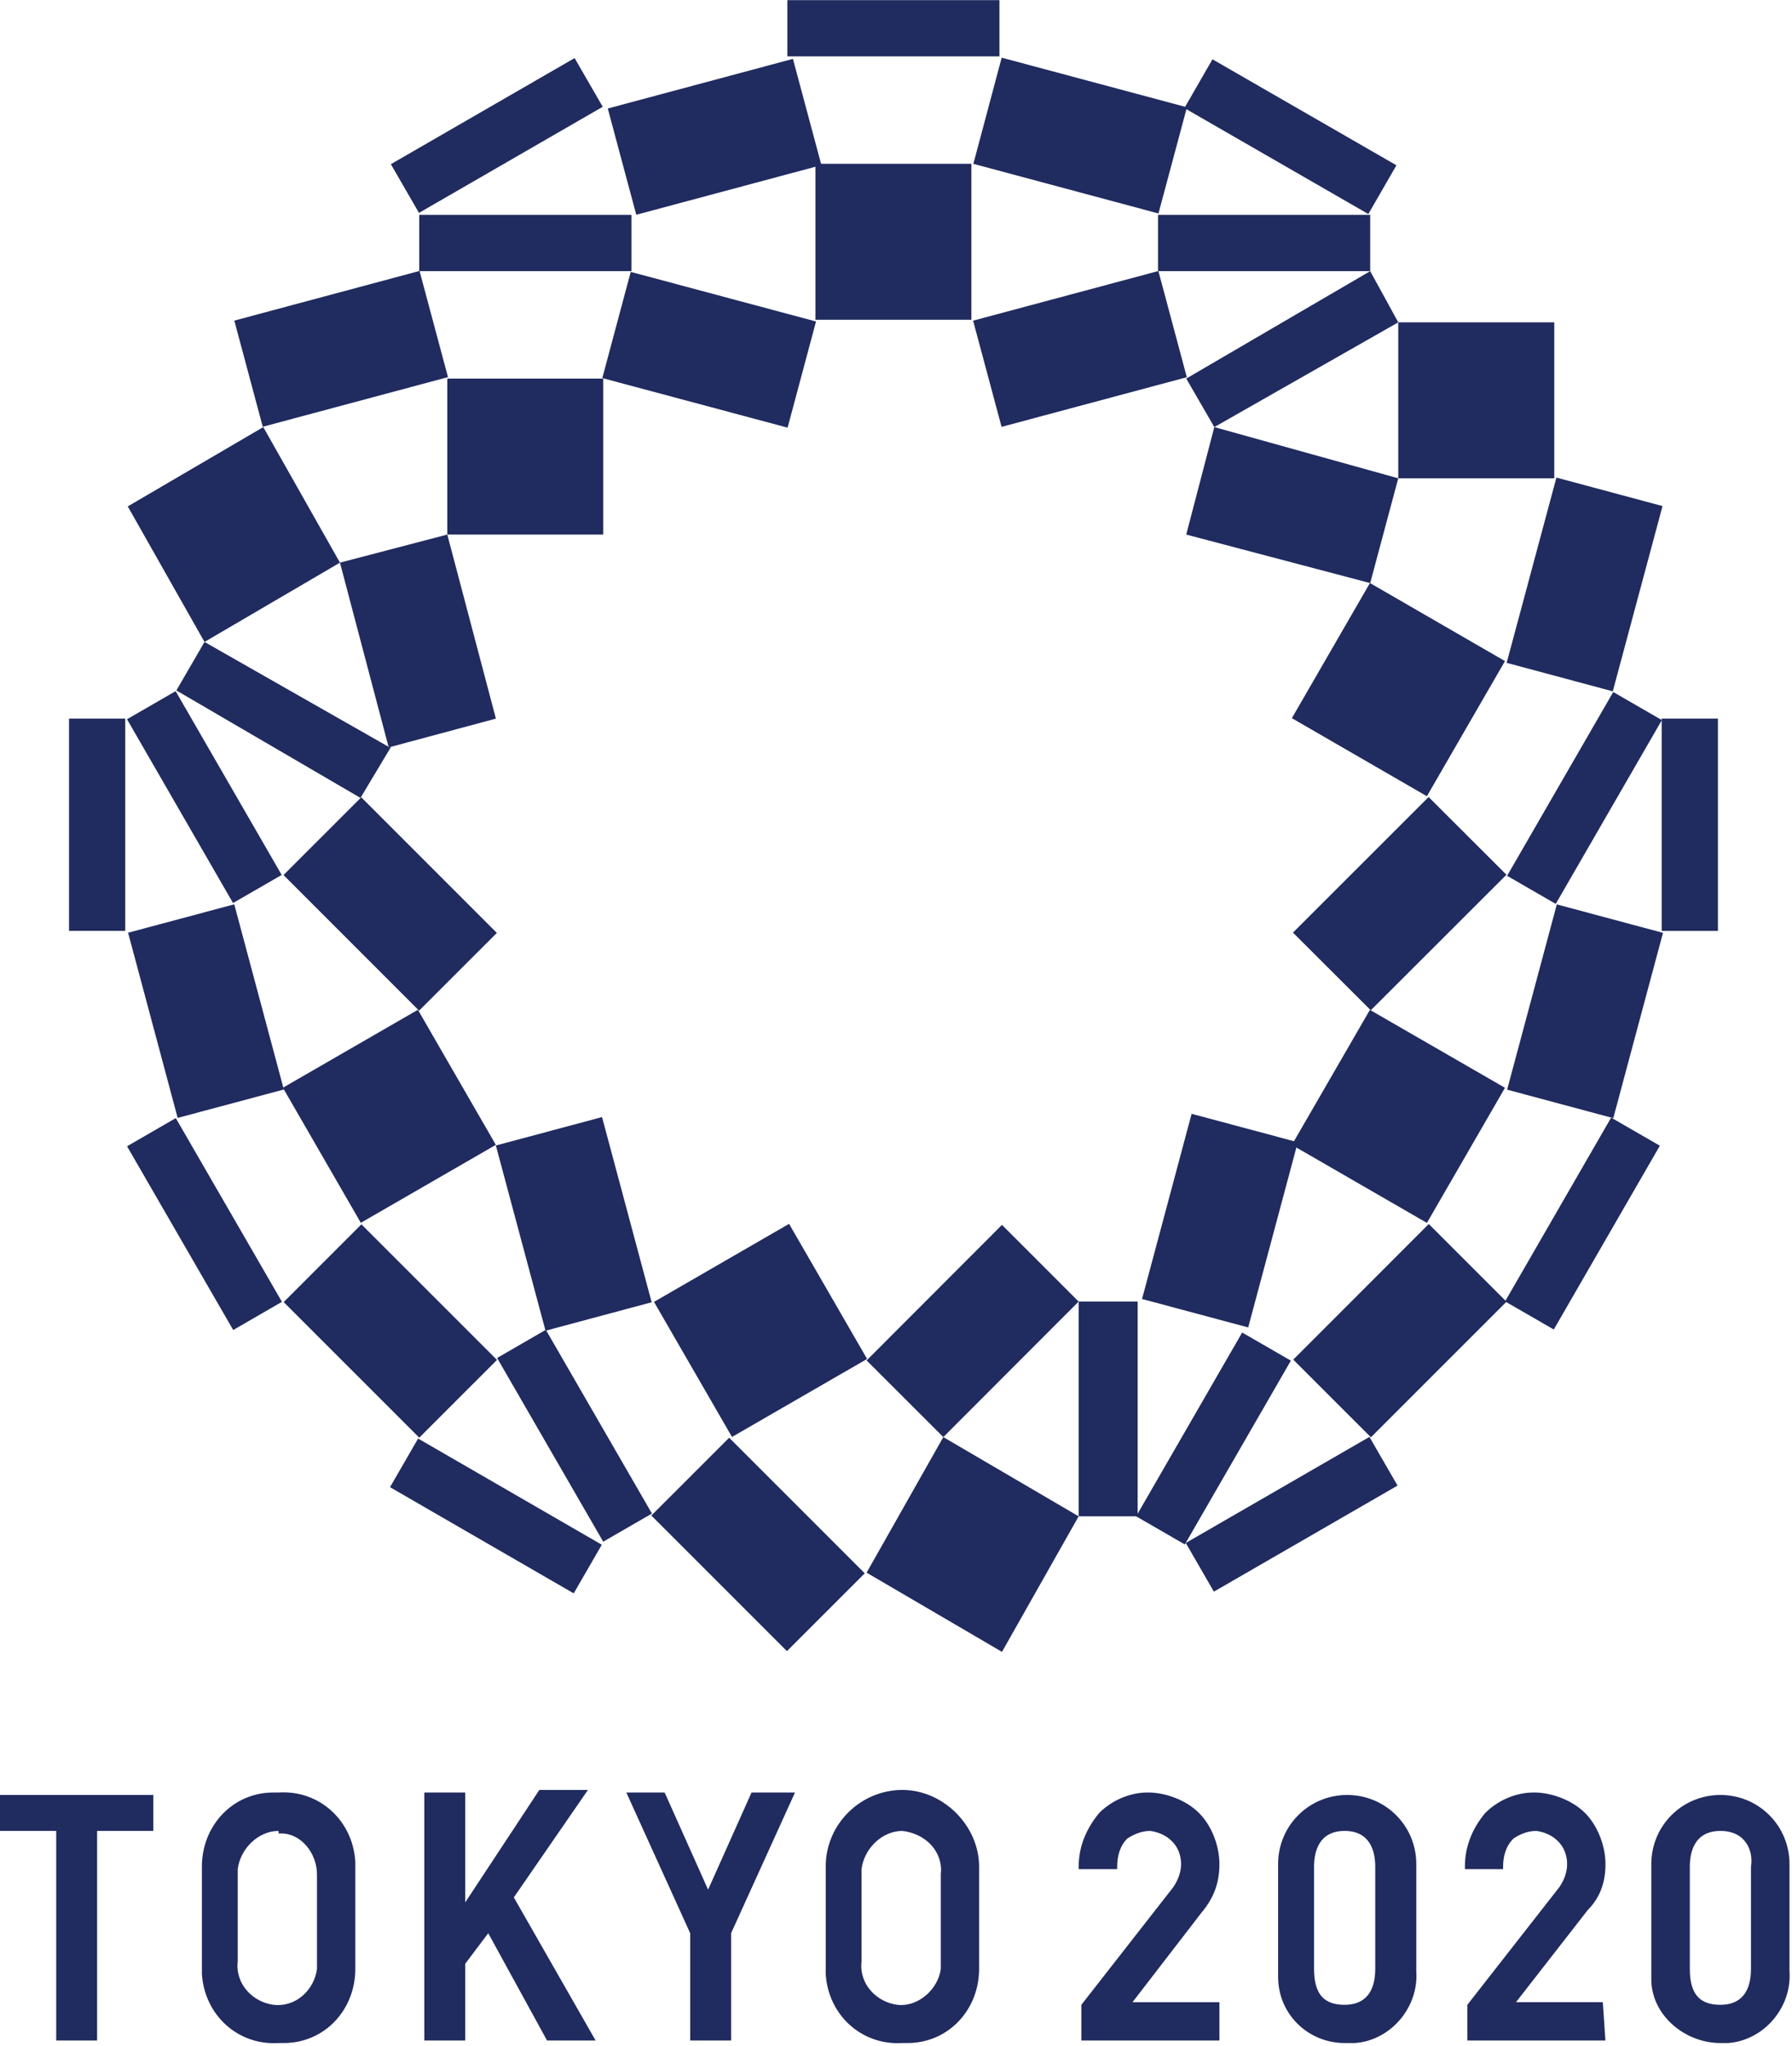
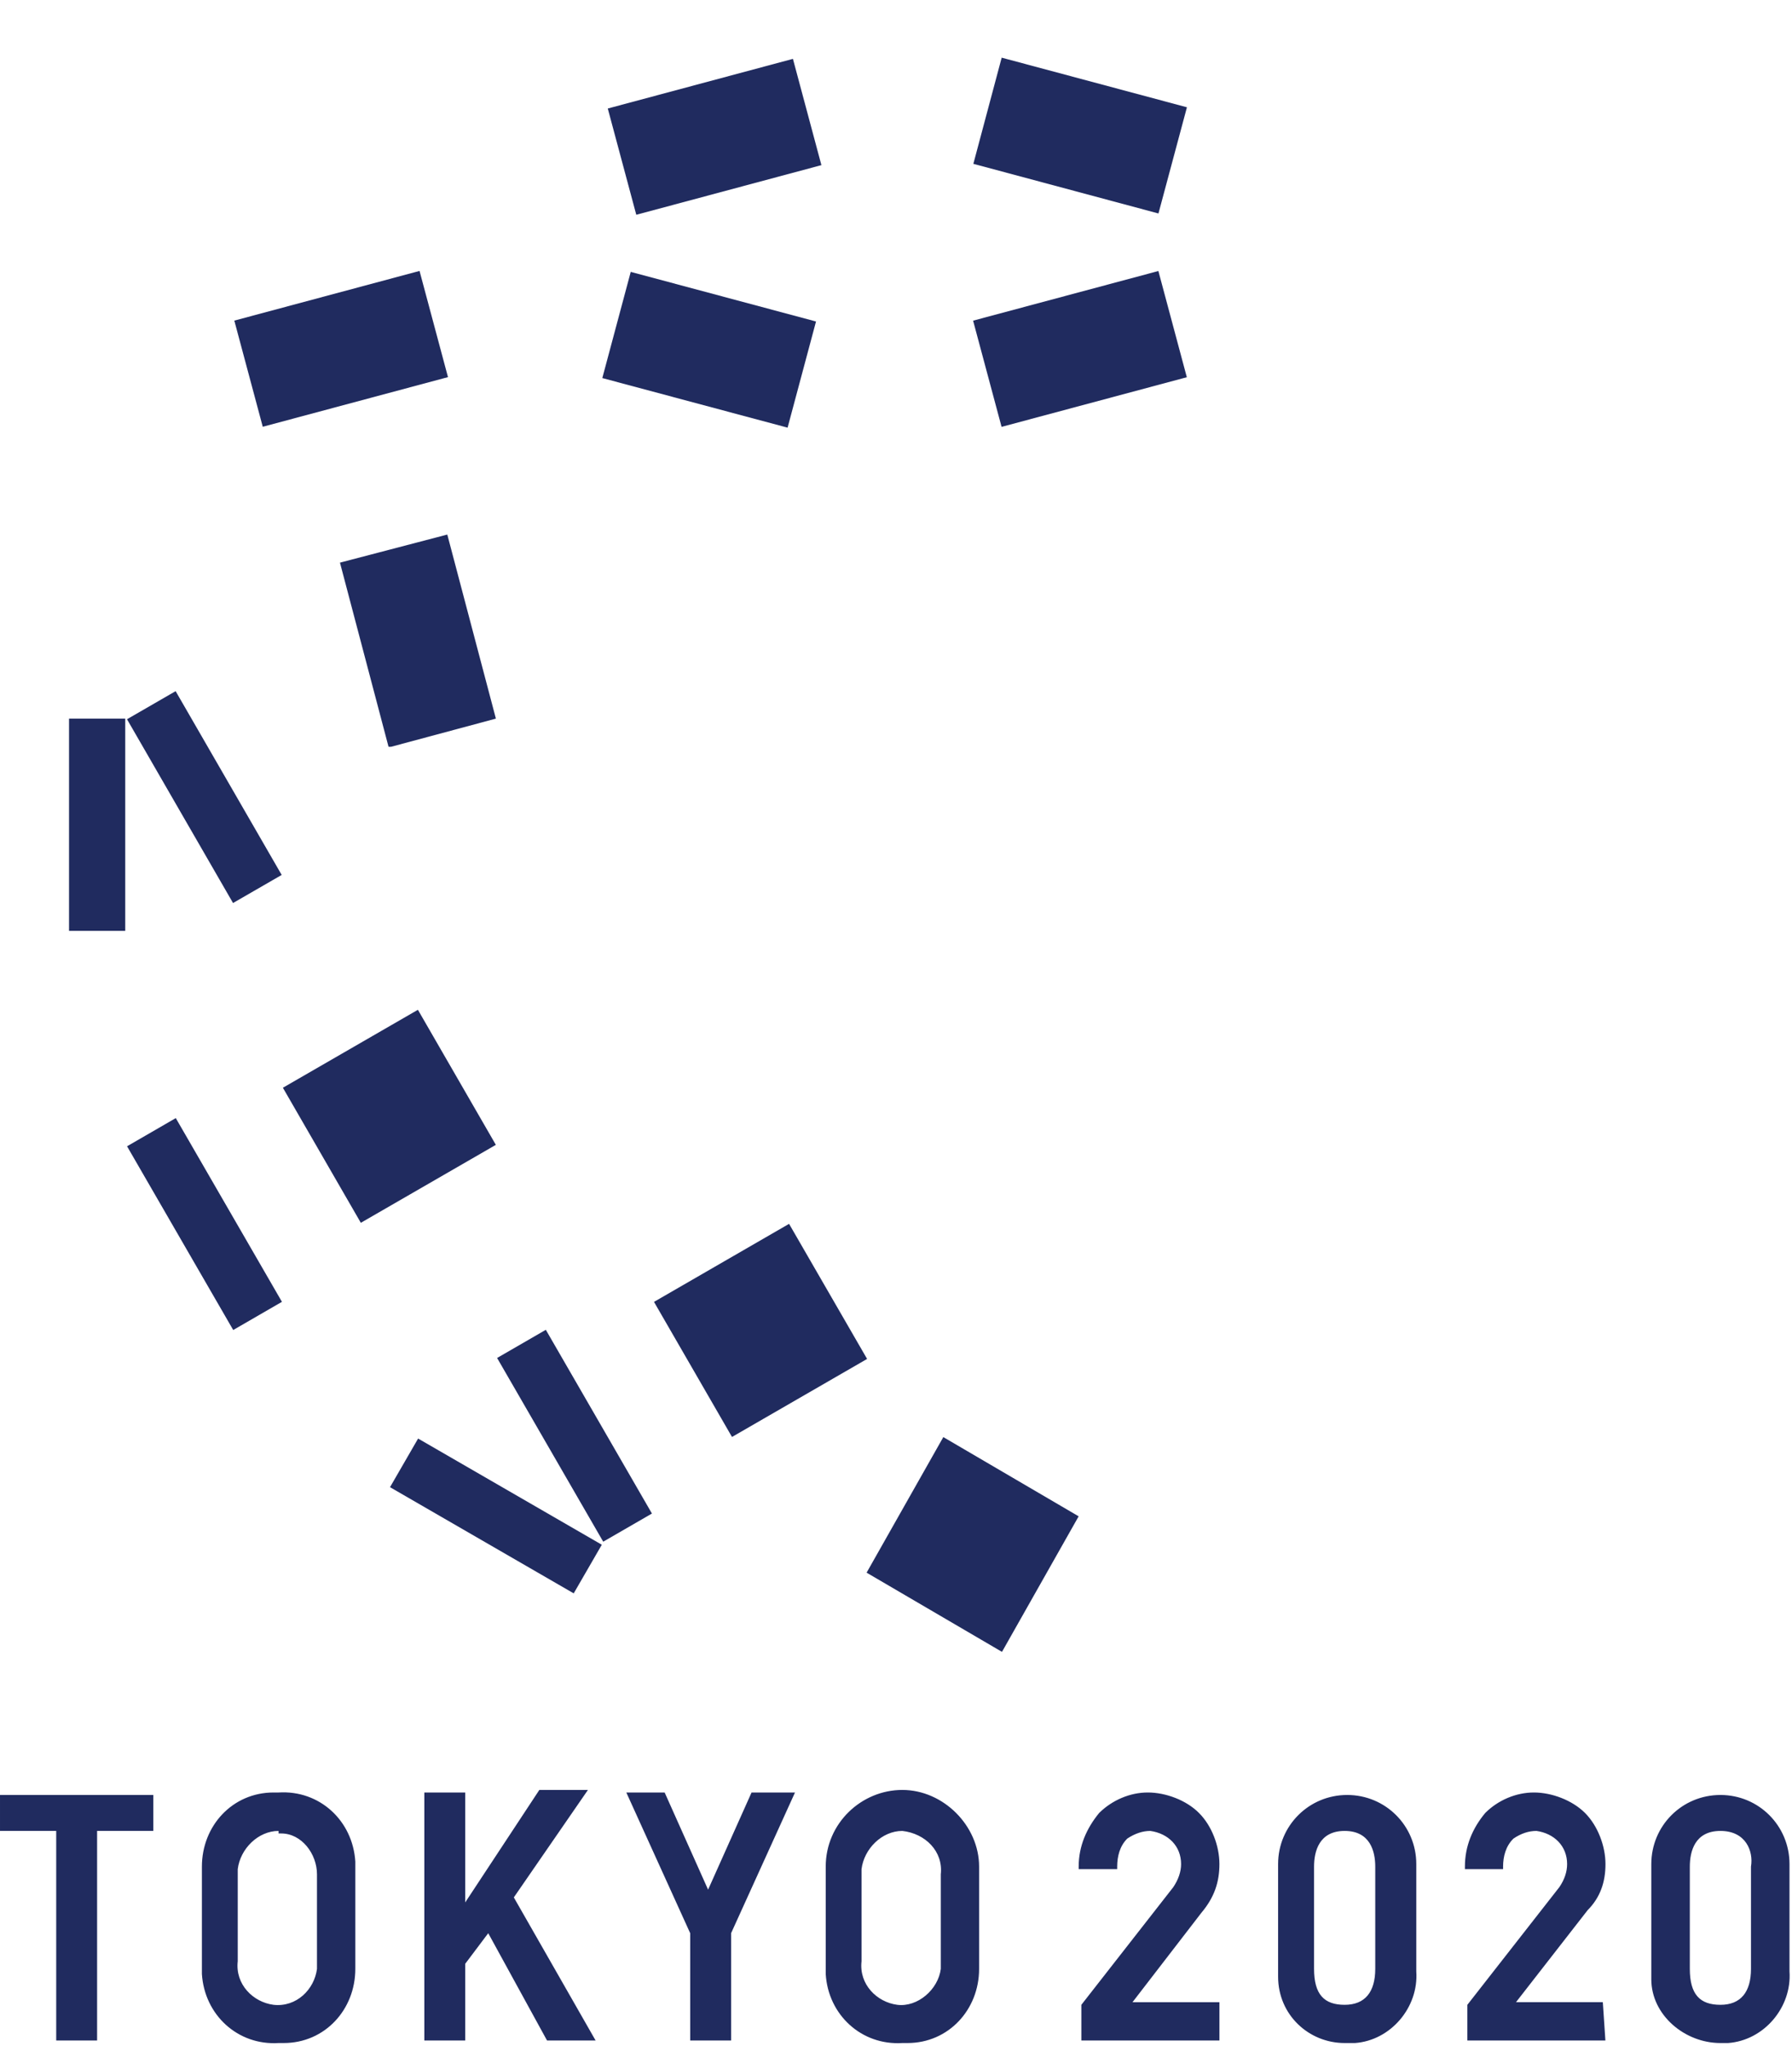
<svg xmlns="http://www.w3.org/2000/svg" height="2500" viewBox=".12 .07 701.7 800.56" width="2191">
  <g fill="#202b5f">
-     <path d="m589.43 258.76-30.58 52.89-52.87-30.55 30.57-52.89zm-41.79-132.58v61.04h61.09v-61.04zm-.28 455.28-71.92 41.51-11-19.05 71.91-41.51zm103.44-300.18h22.01v83.07h-22.01zm-.73 167.16-41.53 71.93-19.07-11 41.53-71.93zm-227.58 61v84.05h23.1v-84.05z" />
-     <path d="m590.02 509.49-53.08 53.07-30.42-30.4 53.07-53.08zm-83.61-144.46 53.12-53.07 30.47 30.42-53.12 53.05zm1.89 82.05-19.42 72.48-41.57-11.13 19.42-72.48zm143-81.95-19.46 72.52-41.57-11.15 19.46-72.51zm-.18-167.04-19.48 72.51-41.55-11.15 19.48-72.51zm-175.51-30.91-10.99 42.06 72.03 18.99 10.99-41.01zm-300.34-18.99h61.06v61.04h-61.06zm-95.07 103.08 53.04-31.04-30.03-53.05-53.06 31.04zm466.72-186.56-11 19.08-72.02-41.48 10.99-19.08zm-310.79-22.9-71.95 41.53-11.01-19.06 71.95-41.53zm72.3-41.74h83.05v22.01h-83.05zm228.22 106.07-72.03 42.05 10.99 18.99 72.03-41z" />
    <path d="m381.26 64.14 11.09-41.55 72.54 19.42-11.15 41.56zm-61.61 61.71-11.13 41.55-72.55-19.41 11.13-41.56zm145.2 21.81-72.54 19.43-11.15-41.57 72.55-19.43zm-143.09-83.01-72.49 19.43-11.16-41.59 72.5-19.43zm-146.22 82.97-72.53 19.43-11.14-41.55 72.53-19.44zm-22.28 144.68 41.04-11.02-19.03-72.04-42.03 10.99 19.02 72.07zm186.39 239.59-52.9 30.54-30.54-52.87 52.89-30.54zm82.84 61.6-52.99-31.01-30.04 53.06 53.01 31zm-395.34-312.21h22.01v83.07h-22.01zm208.62 323.33-11 19.03-71.93-41.56 11-19.03zm-125.25-95.07-19.08 11.03-41.57-71.91 19.08-11.03z" />
-     <path d="m153.26 292.3h-1l-72.06-41.03-11.02 18.98 72.09 42.06zm-42 134.14-41.57 11.12-19.41-72.48 41.57-11.12zm144.03 83.27-41.56 11.14-19.44-72.49 41.57-11.13zm-60.62-144.56-30.45 30.43-53.08-53.08 30.44-30.43zm.06 167.13-30.44 30.43-53.09-53.07 30.44-30.43zm144 83.52-30.47 30.45-53.09-53.07 30.47-30.45zm83.76-106.36-30.02-30.02-53.01 53.06 30.04 30zm83.48-61.32 30.57-52.85 52.89 30.5-30.57 52.88zm-.38 84.44-41.52 71.94-19.07-11.01 41.52-71.93zm145.27-250.7-41.56 71.94-19.04-11 41.56-71.93zm-331.44-217.74h61.07v61.04h-61.07zm134.15 20h83.08v22.02h-83.08zm-289.29 0h83.09v22.02h-83.09z" />
    <path d="m194.28 448.1-52.87 30.51-30.52-52.86 52.87-30.51zm-83.86-105.64-19.05 10.99-41.52-71.93 19.04-10.99zm144.98 249.94-19.08 11.02-41.55-71.91 19.08-11.02zm-217.26 206.24h-16.01v-82.02h-22.01v-14.07h60.03v14.07h-22.01zm195.2 0h-19.02l-23.02-41.99-9.02 11.98v30.01h-16v-97.06h16v43.03l29.03-44.03h19.03l-29.02 42.06zm52.05 0h-15.01v-41.99l-25.01-55.07h15.01l17.01 38.03 17.02-38.03h17.01l-25.02 55.07v41.99zm192.21 0h-54.05v-13.96l36.01-46.07c1.99-2.97 3.04-6.04 3.04-9.01 0-7.04-5.01-11.98-12.05-12.98-2.97 0-6 1-9.01 2.99-2.97 2.95-3.96 7.03-3.96 10.98v1h-15.08v-1c0-8.03 3.09-15 8.03-21.01 5.08-5 12.04-8 19.03-8 7.03 0 15.07 3.01 20.03 8 5.05 5.01 8.02 12.97 8.02 20.02 0 7.04-1.99 13.04-7.03 19.02l-27 35.03h34.04v14.99zm151.15 0h-54.05v-13.96l36.03-46.07c2.03-2.97 3.03-6.04 3.03-9.01 0-7.04-5.02-11.98-11.99-12.98-3.08 0-6.05 1-9.01 2.99-3.03 2.95-4.07 7.03-4.07 10.98v1h-14.95v-1c0-8.03 2.96-15 7.97-21.01 5.01-5 12.04-8 19.04-8 6.98 0 15 3.01 20.01 8 5.01 5.01 8.02 12.97 8.02 20.02 0 7.04-2.03 13.04-6.98 18.03l-28.05 36.01h33.99zm-275.31 1c-15.97.99-29.02-11-29.99-27v-42.05c0-16.99 14.02-30.01 29.99-30.01 16.06 0 30.07 14.01 30.07 30.01v40.02c0 16.05-12.04 29.03-28.03 29.03zm-15.97-68.05v36.05c-1.02 9.02 5.99 16 14 17.04 8.02 1 16.04-6.04 17.04-14.07v-37c.99-9-6.06-15.99-15.07-16.99-7.99 0-14.99 7-15.97 14.97zm-228.27 68.05c-15.99.99-29-11-30.02-27v-42.05c0-16 12.01-29.01 28.05-29.01h1.97c16.03-1 29.04 10.98 30.05 27.03v42c0 16.05-12.01 29.03-28.04 29.03zm0-83.02c-8 0-15.01 7-15.99 14.97v36.05c-1.02 9.02 5.99 16 14.02 17.04 8.98 1 15.99-6.04 17.01-14.07v-37c0-8.03-6.02-16-14.02-16h-1.02zm417.44 83.02c-14 0-26.05-11-26.05-26v-44.04c0-15.01 12.05-27.05 27.05-27.05 15.01 0 27.06 12.04 27.06 27.05v42c.98 14.08-10.02 27.04-24.03 28.04zm0-83.02c-9.99 0-11.97 7.99-11.97 13.97v40.02c0 10 3.95 14.07 11.97 14.07 8.03 0 11.99-5.07 11.99-14.07v-40.02c0-5.98-1.98-13.97-11.99-13.97zm147.16 83.02c-14.04 0-27.07-11-27.07-24.96v-45.08c0-15.01 12.04-27.05 27.07-27.05 15 0 27.04 12.04 27.04 27.05v42c.98 14.08-10.01 27.04-24.08 28.04zm0-83.02c-10.02 0-11.99 7.99-11.99 13.97v40.02c0 10 3.95 14.07 11.99 14.07 8 0 11.96-5.07 11.96-14.07v-40.02c1.01-5.98-1.96-13.97-11.96-13.97z" />
  </g>
</svg>